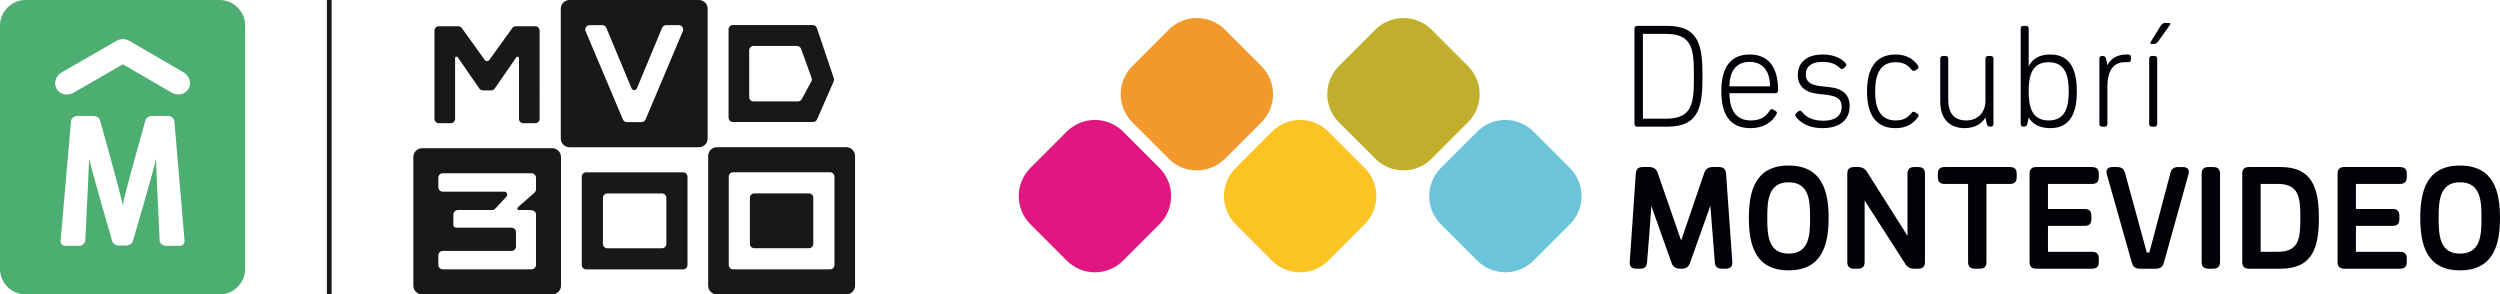
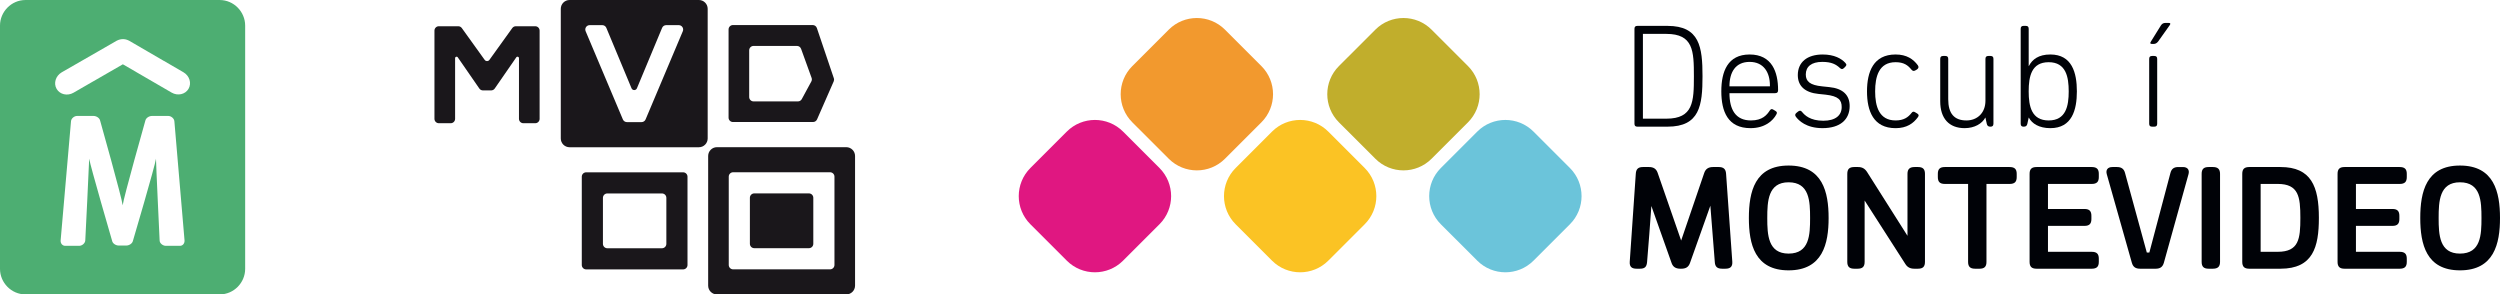
<svg xmlns="http://www.w3.org/2000/svg" version="1.1" id="Capa_1" x="0px" y="0px" width="291.788px" height="34.364px" viewBox="-23 10 291.788 34.364" enable-background="new -23 10 291.788 34.364" xml:space="preserve">
  <path fill="#1A171B" d="M45.416,30.112c-0.284,0-0.513,0.229-0.513,0.512v10.305c0,0.283,0.23,0.514,0.513,0.514h11.313  c0.283,0,0.513-0.23,0.513-0.514V30.624c0-0.283-0.229-0.512-0.513-0.512H45.416z M54.774,38.461c0,0.283-0.229,0.514-0.513,0.514  h-6.377c-0.283,0-0.513-0.23-0.513-0.514v-5.369c0-0.285,0.23-0.514,0.513-0.514h6.377c0.283,0,0.513,0.229,0.513,0.512V38.461z" />
  <path fill="#1A171B" d="M43.477,27.186h15.094c0.567,0,1.026-0.461,1.026-1.028V11.028c0-0.567-0.459-1.028-1.026-1.028H43.477  c-0.566,0-1.025,0.461-1.025,1.028v15.129C42.451,26.725,42.911,27.186,43.477,27.186 M45.825,12.934h1.471  c0.206,0,0.393,0.123,0.472,0.314l2.941,7.056c0.117,0.279,0.512,0.279,0.63,0l2.94-7.056c0.081-0.191,0.266-0.314,0.473-0.314h1.47  c0.367,0,0.615,0.374,0.473,0.712L52.35,23.938c-0.08,0.19-0.266,0.314-0.472,0.314H50.17c-0.206,0-0.392-0.124-0.472-0.314  l-4.345-10.293C45.21,13.308,45.458,12.934,45.825,12.934" />
  <path fill="#1A171B" d="M62.547,24.242h9.345c0.203,0,0.388-0.121,0.47-0.308l1.943-4.433c0.05-0.116,0.057-0.248,0.016-0.369  l-1.98-5.86c-0.07-0.209-0.266-0.349-0.485-0.349h-9.308c-0.283,0-0.513,0.229-0.513,0.513v10.293  C62.034,24.013,62.264,24.242,62.547,24.242 M64.441,15.873c0-0.283,0.229-0.513,0.513-0.513h5.063c0.22,0,0.417,0.142,0.486,0.351  l1.227,3.391c0.043,0.127,0.034,0.264-0.023,0.384l-1.116,2.06c-0.085,0.178-0.266,0.29-0.462,0.29h-5.175  c-0.284,0-0.513-0.229-0.513-0.513V15.873z" />
  <path fill="#1A171B" d="M28.22,24.382h1.384c0.283,0,0.513-0.23,0.513-0.514l0-7.081c0-0.168,0.216-0.235,0.312-0.098l2.516,3.642  c0.096,0.139,0.254,0.221,0.422,0.221h0.954c0.168,0,0.327-0.082,0.422-0.221l2.517-3.642c0.096-0.138,0.312-0.07,0.312,0.098  l-0.001,7.081c0,0.283,0.23,0.514,0.513,0.514h1.385c0.283,0,0.512-0.23,0.512-0.514V13.575c0-0.283-0.229-0.513-0.512-0.513h-2.261  c-0.166,0-0.321,0.079-0.417,0.213l-2.668,3.713c-0.136,0.189-0.419,0.189-0.555,0l-2.667-3.713  c-0.098-0.134-0.252-0.213-0.417-0.213H28.22c-0.283,0-0.513,0.229-0.513,0.513v10.293C27.707,24.151,27.937,24.382,28.22,24.382" />
  <path fill="#1A171B" d="M65.036,38.967h6.377c0.284,0,0.512-0.229,0.512-0.512v-5.371c0-0.283-0.229-0.512-0.512-0.512h-6.377  c-0.283,0-0.513,0.229-0.513,0.512v5.371C64.524,38.739,64.753,38.967,65.036,38.967" />
  <path fill="#1A171B" d="M60.678,44.364h15.094c0.566,0,1.026-0.461,1.026-1.029V28.206c0-0.568-0.459-1.028-1.026-1.028H60.678  c-0.566,0-1.025,0.459-1.025,1.028v15.129C59.653,43.903,60.112,44.364,60.678,44.364 M62.056,30.618  c0-0.283,0.229-0.514,0.512-0.514h11.313c0.283,0,0.513,0.23,0.513,0.514v10.307c0,0.281-0.229,0.512-0.513,0.512H62.568  c-0.283,0-0.512-0.23-0.512-0.512V30.618z" />
-   <path fill="#1A171B" d="M26.279,44.362h15.163c0.572,0,1.035-0.459,1.035-1.025V28.323c0-0.566-0.463-1.026-1.035-1.026H26.279  c-0.572,0-1.036,0.459-1.036,1.026v15.014C25.243,43.903,25.707,44.362,26.279,44.362 M28.162,39.805  c0-0.287,0.231-0.518,0.518-0.518h8.026c0.286,0,0.517-0.232,0.517-0.518v-1.676c0-0.287-0.231-0.518-0.518-0.518h-6.271  c-0.286,0-0.518-0.045-0.518-0.33V35.03c0-0.285,0.231-0.516,0.518-0.516h4.07c0.091,0,0.179-0.037,0.244-0.102l1.357-1.451  c0.217-0.217,0.063-0.59-0.245-0.59H28.68c-0.287,0-0.518-0.23-0.518-0.516v-1.113c0-0.285,0.214-0.518,0.5-0.518h0.018h10.361  c0.286,0,0.518,0.232,0.518,0.518v1.354c0,0.137-0.055,0.27-0.152,0.365l-1.97,1.736c-0.117,0.117-0.034,0.316,0.131,0.316h1.145  c0.286,0,0.845,0.043,0.845,0.516v5.887c0,0.287-0.232,0.518-0.518,0.518H28.68c-0.287,0-0.518-0.23-0.518-0.518V39.805z" />
-   <rect x="15.154" y="10.001" fill="#1A171B" width="0.551" height="34.363" />
  <path fill="#4DAE72" d="M2.63,10.001h-22.646c-1.672,0-2.984,1.385-2.984,2.983v28.399c0,1.6,1.312,2.98,2.984,2.98H2.63  c1.675,0,2.984-1.381,2.984-2.98V12.984C5.614,11.386,4.305,10.001,2.63,10.001 M-1.995,38.692h-1.653  c-0.337,0-0.721-0.291-0.721-0.627c0,0-0.425-8.939-0.425-9.541c-0.109,0.848-2.689,9.578-2.689,9.578  c-0.071,0.334-0.451,0.557-0.785,0.557h-0.866c-0.337,0-0.719-0.223-0.783-0.557c0,0-2.543-8.73-2.675-9.578  c0,0.449-0.456,9.541-0.456,9.541c-0.021,0.336-0.375,0.627-0.714,0.627h-1.626c-0.337,0-0.56-0.291-0.536-0.627l1.21-13.905  c0.019-0.334,0.377-0.628,0.708-0.628h1.915c0.339,0,0.716,0.229,0.782,0.564c0,0,2.559,9.082,2.628,9.869  c0.064-0.762,2.64-9.869,2.64-9.869c0.068-0.335,0.448-0.564,0.78-0.564h1.899c0.332,0,0.695,0.294,0.714,0.628l1.186,13.905  C-1.442,38.401-1.663,38.692-1.995,38.692 M-0.994,20.365c-0.379,0.657-1.266,0.856-1.974,0.443l-4.167-2.419l-0.002-0.005  l-1.523-0.88l-3.462,1.995h-0.005l-2.296,1.325c-0.709,0.41-1.589,0.206-1.968-0.448c-0.382-0.654-0.114-1.522,0.597-1.936  l4.174-2.397l2.215-1.276l0.097-0.047l0.13-0.055l0.083-0.031l0.204-0.047l0.062-0.01l0.202-0.012l0.083,0.005l0.175,0.023  l0.109,0.026l0.155,0.054l0.085,0.038l0.106,0.05l4.04,2.349l0.012,0.002l2.272,1.321C-0.877,18.848-0.615,19.708-0.994,20.365" />
  <path fill="#000207" d="M167.767,13.367c0-0.242,0.104-0.346,0.346-0.346h3.512c3.754,0,4.084,2.474,4.084,5.882  s-0.33,5.881-4.084,5.881h-3.512c-0.242,0-0.346-0.104-0.346-0.346V13.367z M168.753,23.851h2.732c3.15,0,3.219-1.989,3.219-4.947  c0-2.959-0.068-4.948-3.219-4.948h-2.732V23.851z" />
  <path fill="#000207" d="M183.56,22.899c0.139-0.208,0.26-0.208,0.467-0.07l0.174,0.104c0.207,0.121,0.242,0.225,0.121,0.433  c-0.381,0.709-1.314,1.591-3.01,1.591c-2.646,0-3.408-1.938-3.408-4.307c0-2.302,0.744-4.29,3.305-4.29  c2.611,0,3.32,2.058,3.32,4.134v0.034c0,0.243-0.104,0.347-0.346,0.347h-5.328c0,1.886,0.693,3.183,2.508,3.183  C182.714,24.058,183.232,23.4,183.56,22.899 M183.577,20.079v-0.104c0-1.522-0.727-2.751-2.369-2.751  c-1.627,0-2.354,1.176-2.354,2.854H183.577z" />
  <path fill="#000207" d="M186.605,23.626c-0.139-0.19-0.086-0.346,0.104-0.484l0.174-0.139c0.189-0.139,0.328-0.087,0.449,0.069  c0.295,0.363,0.934,1.021,2.475,1.021c1.436,0,2.145-0.64,2.145-1.592c0-0.83-0.363-1.28-1.885-1.453l-0.832-0.086  c-1.539-0.156-2.404-0.899-2.404-2.197c0-1.505,1.09-2.404,2.906-2.404c1.35,0,2.197,0.483,2.646,0.985  c0.191,0.208,0.121,0.312-0.051,0.484l-0.104,0.104c-0.191,0.189-0.313,0.155-0.486,0c-0.449-0.416-0.967-0.71-2.057-0.71  c-1.264,0-1.922,0.554-1.922,1.471c0,0.813,0.502,1.245,1.904,1.384l0.83,0.087c1.607,0.155,2.387,0.934,2.387,2.214  c0,1.574-1.107,2.577-3.166,2.577C187.798,24.957,186.933,24.058,186.605,23.626" />
  <path fill="#000207" d="M198.245,16.359c1.299,0,2.078,0.554,2.596,1.263c0.121,0.174,0.104,0.347-0.104,0.485l-0.174,0.104  c-0.207,0.121-0.346,0.069-0.484-0.104c-0.396-0.485-0.863-0.848-1.834-0.848c-1.953,0-2.387,1.678-2.387,3.407  c0,1.73,0.449,3.391,2.387,3.391c0.971,0,1.471-0.38,1.852-0.864c0.139-0.19,0.26-0.208,0.467-0.069l0.174,0.104  c0.207,0.121,0.26,0.242,0.121,0.433c-0.535,0.743-1.314,1.297-2.613,1.297c-2.594,0-3.338-2.006-3.338-4.29  C194.907,18.384,195.652,16.359,198.245,16.359" />
  <path fill="#000207" d="M209.663,24.438c0,0.242-0.104,0.346-0.346,0.346H209.3c-0.242,0-0.363-0.104-0.416-0.346l-0.154-0.709  h-0.018c-0.363,0.691-1.246,1.228-2.404,1.228c-1.834,0-2.855-1.142-2.855-3.13v-4.948c0-0.242,0.104-0.347,0.346-0.347h0.242  c0.242,0,0.346,0.104,0.346,0.347v4.705c0,1.661,0.693,2.474,2.129,2.474c1.246,0,2.215-0.864,2.215-2.3v-4.879  c0-0.242,0.104-0.347,0.346-0.347h0.242c0.242,0,0.346,0.104,0.346,0.347V24.438z" />
  <path fill="#000207" d="M212.845,13.367c0-0.242,0.104-0.347,0.346-0.347h0.242c0.242,0,0.346,0.104,0.346,0.347v4.342h0.018  c0.398-0.778,1.143-1.35,2.51-1.35c2.525,0,3.096,2.128,3.096,4.308c0,2.162-0.57,4.29-3.096,4.29c-1.316,0-2.146-0.536-2.51-1.228  h-0.018l-0.154,0.709c-0.053,0.242-0.174,0.346-0.416,0.346h-0.018c-0.242,0-0.346-0.104-0.346-0.346V13.367z M218.45,20.667  c0-1.678-0.311-3.407-2.336-3.407c-2.006,0-2.336,1.643-2.336,3.407s0.348,3.391,2.336,3.391  C218.14,24.058,218.45,22.346,218.45,20.667" />
-   <path fill="#000207" d="M222.376,24.784c-0.242,0-0.346-0.104-0.346-0.346v-7.56c0-0.242,0.104-0.347,0.346-0.347h0.018  c0.242,0,0.363,0.104,0.416,0.347l0.154,0.71h0.018c0.363-0.693,1.055-1.229,2.215-1.229h0.174c0.242,0,0.346,0.104,0.346,0.346  v0.207c0,0.242-0.104,0.347-0.346,0.347h-0.398c-1.453,0-2.008,1.263-2.008,2.785v4.394c0,0.242-0.104,0.346-0.346,0.346H222.376z" />
  <path fill="#000207" d="M228.189,24.784c-0.242,0-0.346-0.104-0.346-0.346v-7.56c0-0.242,0.104-0.346,0.346-0.346h0.242  c0.242,0,0.346,0.104,0.346,0.346v7.56c0,0.242-0.104,0.346-0.346,0.346H228.189z M228.206,15.132c-0.242,0-0.295-0.087-0.156-0.295  l1.16-1.868c0.139-0.207,0.293-0.294,0.535-0.294h0.346c0.242,0,0.277,0.087,0.139,0.277l-1.35,1.902  c-0.154,0.19-0.311,0.277-0.553,0.277H228.206z" />
  <path fill="#000207" d="M167.923,30.272c0.033-0.535,0.277-0.777,0.83-0.777h0.709c0.484,0,0.83,0.174,1.004,0.656l2.75,7.924  l2.699-7.906c0.172-0.484,0.52-0.674,1.02-0.674h0.676c0.553,0,0.813,0.242,0.848,0.777l0.727,10.277  c0.035,0.553-0.207,0.813-0.797,0.813h-0.396c-0.555,0-0.814-0.225-0.848-0.762l-0.52-6.59l-2.387,6.711  c-0.174,0.469-0.502,0.641-1.004,0.641h-0.104c-0.502,0-0.848-0.172-1.021-0.641l-2.369-6.678c-0.156,2.18-0.313,4.377-0.502,6.557  c-0.053,0.537-0.26,0.762-0.83,0.762h-0.398c-0.553,0-0.83-0.225-0.795-0.795L167.923,30.272z" />
  <path fill="#000207" d="M181.12,35.446c0-3.063,0.693-6.125,4.637-6.125c3.979,0,4.67,3.098,4.67,6.125  c0,2.992-0.691,6.107-4.67,6.107C181.814,41.553,181.12,38.491,181.12,35.446 M188.265,35.446c0-1.955-0.068-4.17-2.508-4.17  c-2.404,0-2.49,2.215-2.49,4.17s0.086,4.152,2.49,4.152C188.197,39.598,188.265,37.401,188.265,35.446" />
  <path fill="#000207" d="M192.607,30.29c0-0.553,0.242-0.795,0.813-0.795h0.434c0.484,0,0.795,0.174,1.055,0.57l4.723,7.457V30.29  c0-0.553,0.26-0.795,0.83-0.795h0.398c0.572,0,0.813,0.242,0.813,0.795v10.275c0,0.555-0.24,0.797-0.813,0.797h-0.432  c-0.484,0-0.814-0.172-1.057-0.57l-4.74-7.389v7.162c0,0.555-0.242,0.797-0.813,0.797h-0.398c-0.57,0-0.813-0.242-0.813-0.797V30.29  z" />
  <path fill="#000207" d="M207.519,41.362c-0.572,0-0.813-0.242-0.813-0.795v-9.1h-2.717c-0.572,0-0.814-0.242-0.814-0.797V30.29  c0-0.553,0.242-0.795,0.814-0.795h7.559c0.59,0,0.832,0.242,0.832,0.795v0.381c0,0.555-0.242,0.797-0.832,0.797h-2.697v9.1  c0,0.553-0.242,0.795-0.814,0.795H207.519z" />
  <path fill="#000207" d="M213.884,30.29c0-0.553,0.242-0.795,0.813-0.795h6.436c0.588,0,0.83,0.242,0.83,0.795v0.381  c0,0.553-0.242,0.797-0.83,0.797h-5.104v2.922h4.256c0.57,0,0.813,0.244,0.813,0.797v0.381c0,0.553-0.242,0.795-0.813,0.795h-4.256  v3.027h5.104c0.588,0,0.83,0.242,0.83,0.797v0.379c0,0.555-0.242,0.797-0.83,0.797h-6.436c-0.57,0-0.813-0.242-0.813-0.797V30.29z" />
  <path fill="#000207" d="M226.771,41.362c-0.52,0-0.813-0.207-0.951-0.693l-2.924-10.326c-0.139-0.484,0.07-0.848,0.658-0.848h0.535  c0.52,0,0.813,0.225,0.934,0.691l2.543,9.291h0.295l2.457-9.273c0.121-0.484,0.396-0.709,0.916-0.709h0.537  c0.588,0,0.795,0.363,0.658,0.848l-2.873,10.326c-0.139,0.486-0.432,0.693-0.951,0.693H226.771z" />
  <path fill="#000207" d="M233.966,30.29c0-0.553,0.242-0.795,0.813-0.795h0.504c0.57,0,0.83,0.242,0.83,0.795v10.275  c0,0.555-0.26,0.797-0.83,0.797h-0.504c-0.57,0-0.813-0.242-0.813-0.797V30.29z" />
  <path fill="#000207" d="M238.706,30.29c0-0.553,0.242-0.795,0.813-0.795h3.65c3.582,0,4.48,2.266,4.48,5.934  c0,3.408-0.691,5.934-4.48,5.934h-3.65c-0.57,0-0.813-0.242-0.813-0.797V30.29z M240.851,39.389h1.99  c2.473,0,2.646-1.504,2.646-3.961s-0.191-3.961-2.646-3.961h-1.99V39.389z" />
  <path fill="#000207" d="M249.829,30.29c0-0.553,0.242-0.795,0.813-0.795h6.436c0.588,0,0.83,0.242,0.83,0.795v0.381  c0,0.553-0.242,0.797-0.83,0.797h-5.104v2.922h4.256c0.57,0,0.813,0.244,0.813,0.797v0.381c0,0.553-0.242,0.795-0.813,0.795h-4.256  v3.027h5.104c0.588,0,0.83,0.242,0.83,0.797v0.379c0,0.555-0.242,0.797-0.83,0.797h-6.436c-0.57,0-0.813-0.242-0.813-0.797V30.29z" />
  <path fill="#000207" d="M259.482,35.446c0-3.063,0.691-6.125,4.635-6.125c3.98,0,4.672,3.098,4.672,6.125  c0,2.992-0.691,6.107-4.672,6.107C260.173,41.553,259.482,38.491,259.482,35.446 M266.626,35.446c0-1.955-0.07-4.17-2.51-4.17  c-2.404,0-2.49,2.215-2.49,4.17s0.086,4.152,2.49,4.152C266.556,39.598,266.626,37.401,266.626,35.446" />
  <path fill="#FBC324" d="M125.465,40.422l-4.248-4.248c-1.813-1.813-1.813-4.754,0-6.566l4.248-4.249  c1.813-1.813,4.753-1.813,6.566,0l4.249,4.249c1.813,1.813,1.813,4.754,0,6.566l-4.249,4.248  C130.218,42.235,127.279,42.235,125.465,40.422" />
  <path fill="#F2992E" d="M113.409,28.526l-4.249-4.248c-1.813-1.813-1.813-4.754,0-6.566l4.249-4.249  c1.813-1.813,4.753-1.813,6.565,0l4.25,4.249c1.813,1.813,1.813,4.753,0,6.566l-4.25,4.248  C118.162,30.34,115.222,30.34,113.409,28.526" />
  <path fill="#E01781" d="M101.512,40.422l-4.249-4.248c-1.813-1.813-1.813-4.754,0-6.566l4.249-4.249  c1.813-1.813,4.753-1.813,6.566,0l4.25,4.249c1.813,1.813,1.813,4.754,0,6.566l-4.25,4.248  C106.266,42.235,103.325,42.235,101.512,40.422" />
  <path fill="#C1AE2C" d="M137.523,28.526l-4.25-4.248c-1.813-1.813-1.813-4.754,0-6.566l4.25-4.249c1.813-1.813,4.752-1.813,6.564,0  l4.25,4.249c1.813,1.813,1.813,4.753,0,6.566l-4.25,4.248C142.275,30.34,139.335,30.34,137.523,28.526" />
  <path fill="#6BC4DA" d="M149.419,40.422l-4.25-4.248c-1.813-1.813-1.813-4.754,0-6.566l4.25-4.249c1.813-1.813,4.752-1.813,6.564,0  l4.25,4.249c1.813,1.813,1.813,4.754,0,6.566l-4.25,4.248C154.171,42.235,151.232,42.235,149.419,40.422" />
</svg>